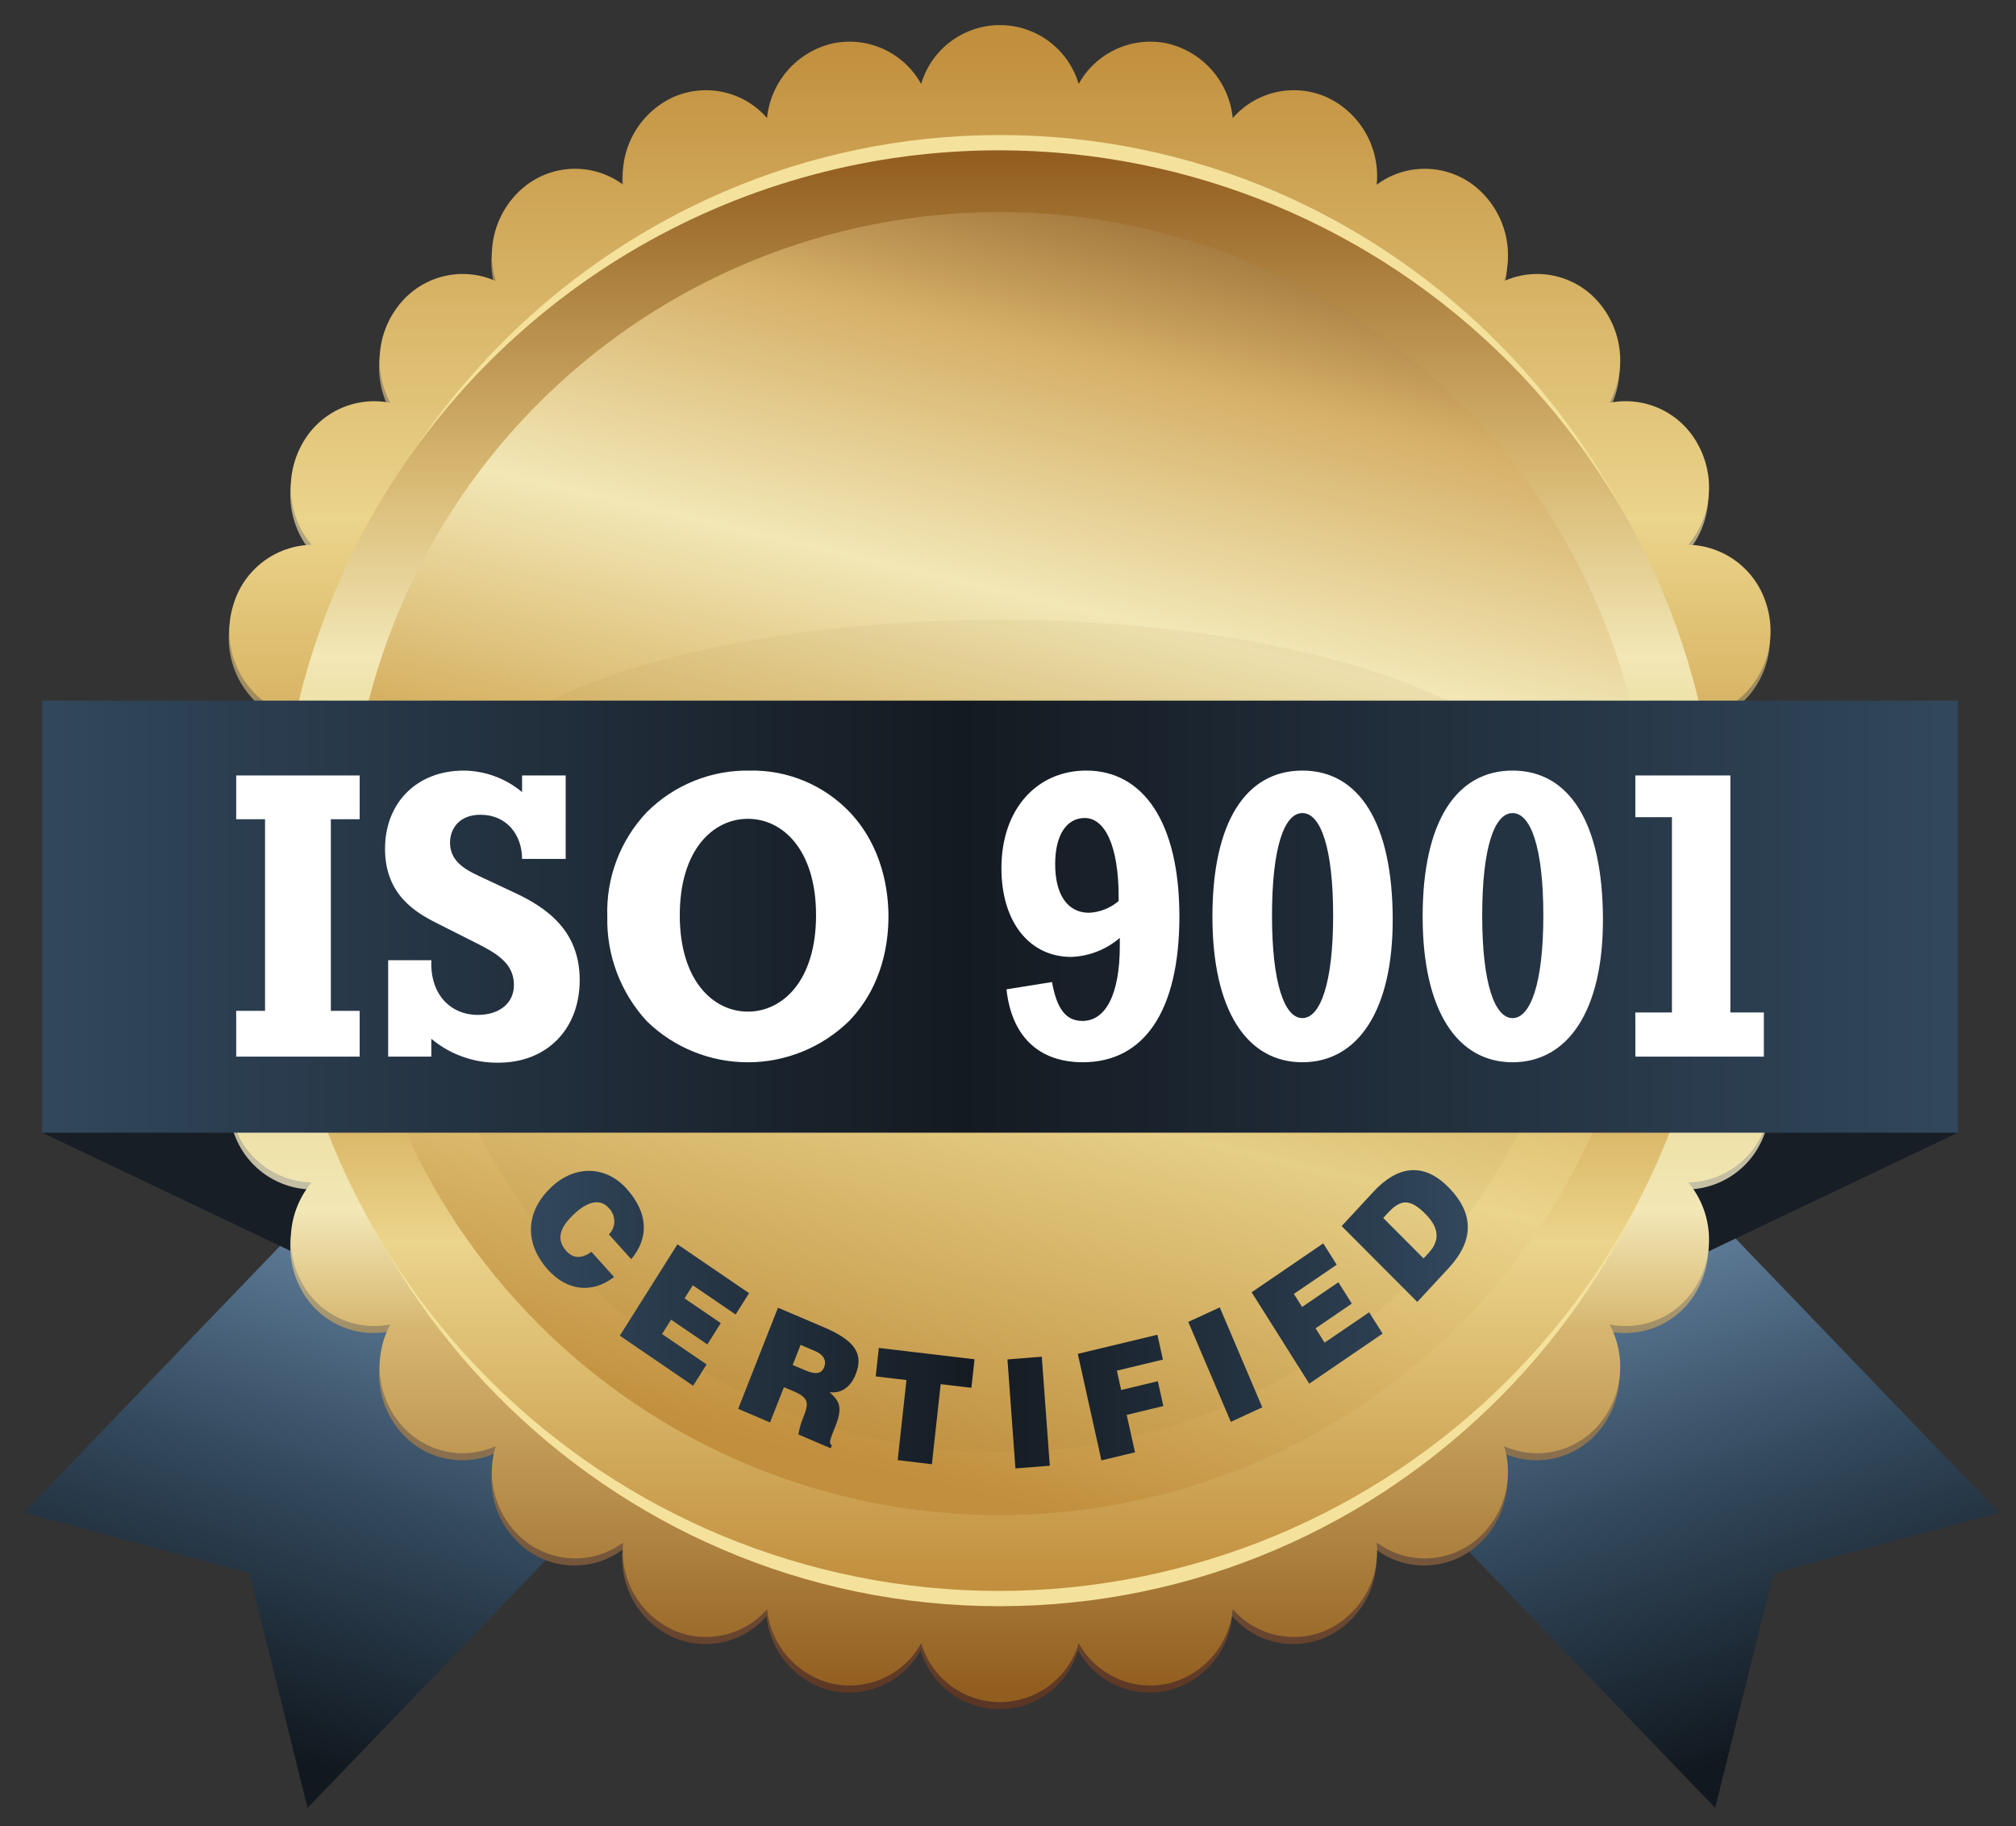
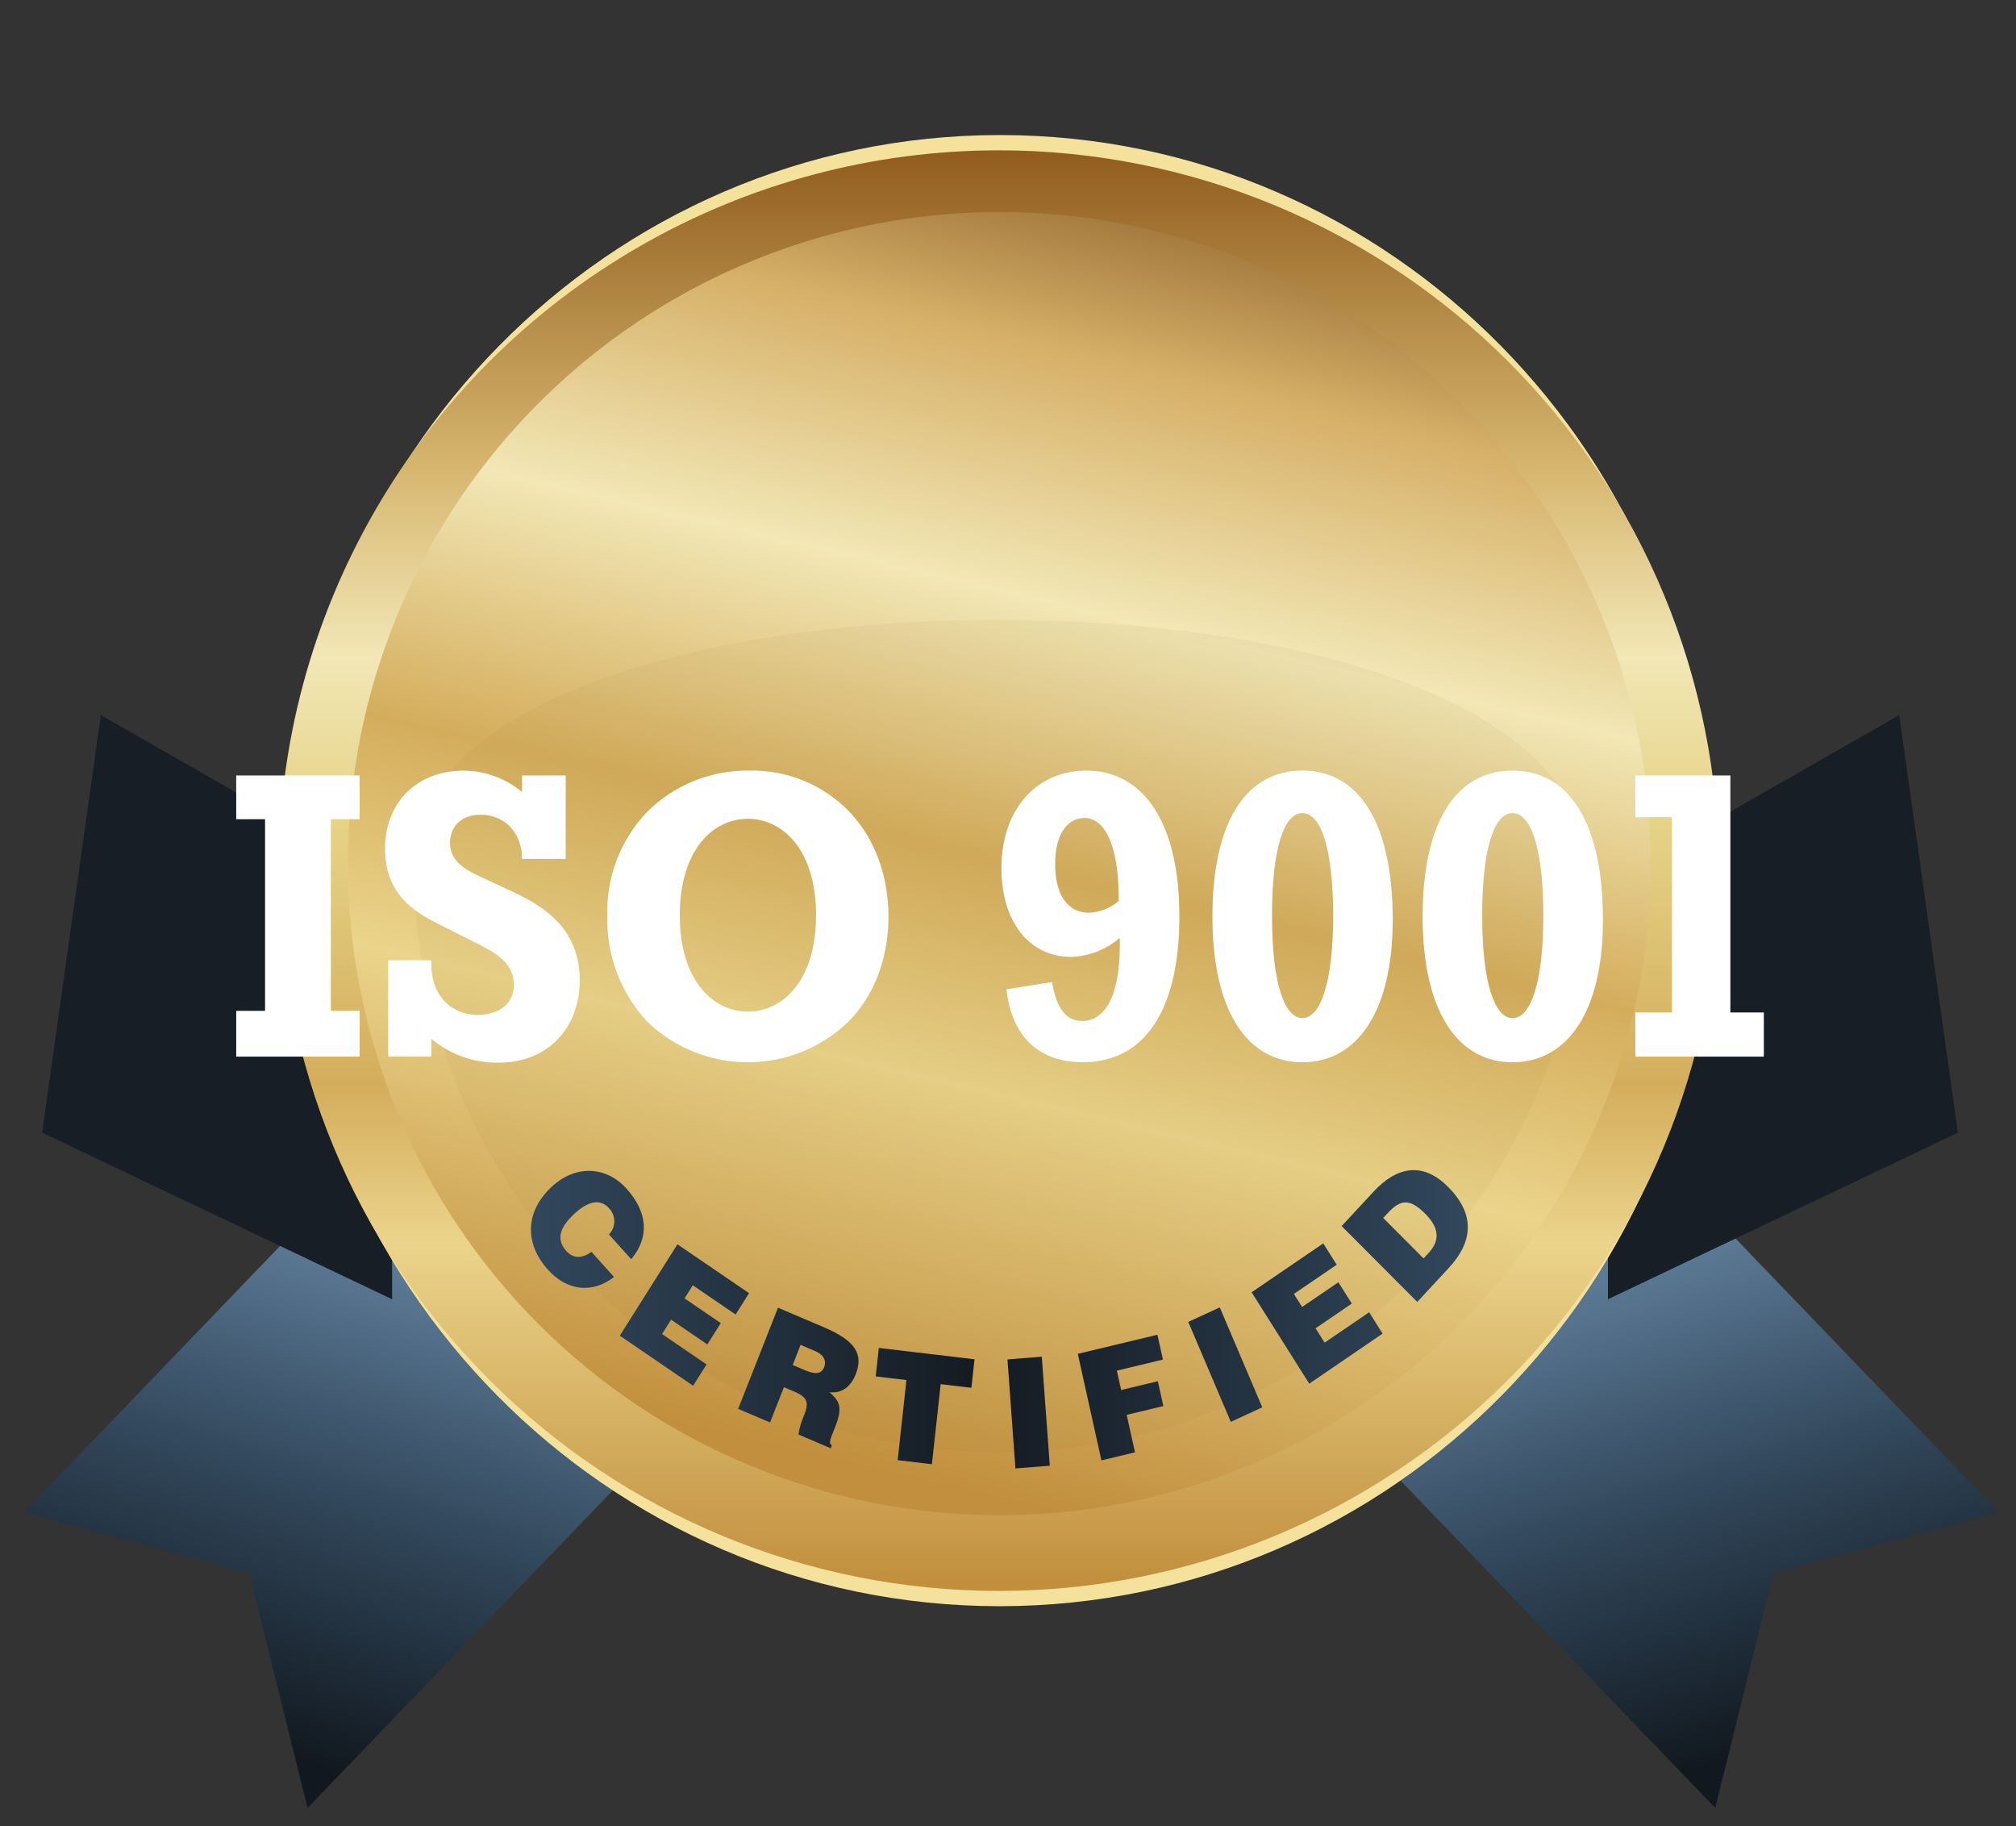
<svg xmlns="http://www.w3.org/2000/svg" xmlns:xlink="http://www.w3.org/1999/xlink" width="297" height="269" viewBox="0 0 297 269">
  <rect x="0" y="0" width="297" height="269" fill="#333333" stroke="none" />
  <defs>
    <clipPath id="clip-path">
      <path id="Path_62924" data-name="Path 62924" d="M2135.049,1908.628,2058.3,1828.79l-41.816,43.5,76.755,79.839,8.58-34.57Z" transform="translate(-2016.48 -1828.79)" fill="none" />
    </clipPath>
    <linearGradient id="linear-gradient" x1="0.637" y1="0.951" x2="0.455" y2="0.351" gradientUnits="objectBoundingBox">
      <stop offset="0" stop-color="#11181f" />
      <stop offset="0.51" stop-color="#32485c" />
      <stop offset="1" stop-color="#617f9c" />
    </linearGradient>
    <clipPath id="clip-path-2">
      <path id="Path_62926" data-name="Path 62926" d="M310.15,1908.628,386.9,1828.79l41.816,43.5-76.755,79.839-8.58-34.57Z" transform="translate(-310.15 -1828.79)" fill="none" />
    </clipPath>
    <linearGradient id="linear-gradient-2" x1="0.363" y1="0.95" x2="0.545" y2="0.351" xlink:href="#linear-gradient" />
    <clipPath id="clip-path-3">
      <path id="Path_62928" data-name="Path 62928" d="M715.728,474.62a11.922,11.922,0,0,1,13.99-3,12.822,12.822,0,0,1,7.212,12.822,11.87,11.87,0,0,1,14.284.088,13.031,13.031,0,0,1,4.492,14.1,11.93,11.93,0,0,1,13.955,3.173,13.146,13.146,0,0,1,1.575,14.765,12.083,12.083,0,0,1,13.014,6.125,13.147,13.147,0,0,1-1.413,14.785,12.311,12.311,0,0,1,11.508,8.8,13.035,13.035,0,0,1-4.334,14.155,12.581,12.581,0,0,1,9.495,11.1,12.834,12.834,0,0,1-7.069,12.908,12.836,12.836,0,0,1,7.069,12.91,12.572,12.572,0,0,1-9.495,11.1,13.042,13.042,0,0,1,4.334,14.158,12.306,12.306,0,0,1-11.508,8.8,13.151,13.151,0,0,1,1.412,14.787,12.078,12.078,0,0,1-13.014,6.12,13.147,13.147,0,0,1-1.576,14.768,11.916,11.916,0,0,1-13.953,3.17,13.034,13.034,0,0,1-4.493,14.106,11.863,11.863,0,0,1-14.28.087,12.831,12.831,0,0,1-7.216,12.822,11.918,11.918,0,0,1-13.985-3,12.568,12.568,0,0,1-9.622,10.982,12.072,12.072,0,0,1-13.079-5.964,12.1,12.1,0,0,1-23.208,0,12.075,12.075,0,0,1-13.084,5.962,12.564,12.564,0,0,1-9.616-10.981,11.923,11.923,0,0,1-13.99,3,12.821,12.821,0,0,1-7.211-12.82,11.868,11.868,0,0,1-14.284-.09,13.024,13.024,0,0,1-4.491-14.1,11.925,11.925,0,0,1-13.955-3.174,13.141,13.141,0,0,1-1.574-14.764A12.08,12.08,0,0,1,578.6,646.19a13.142,13.142,0,0,1,1.412-14.784,12.311,12.311,0,0,1-11.508-8.8,13.034,13.034,0,0,1,4.334-14.155,12.57,12.57,0,0,1-9.495-11.1,12.83,12.83,0,0,1,7.07-12.907,12.835,12.835,0,0,1-7.07-12.909,12.576,12.576,0,0,1,9.5-11.1,13.038,13.038,0,0,1-4.335-14.157,12.308,12.308,0,0,1,11.507-8.8A13.152,13.152,0,0,1,578.6,522.69a12.083,12.083,0,0,1,13.014-6.123,13.145,13.145,0,0,1,1.575-14.765,11.921,11.921,0,0,1,13.955-3.173,13.028,13.028,0,0,1,4.491-14.1,11.865,11.865,0,0,1,14.282-.088,12.823,12.823,0,0,1,7.213-12.821,11.923,11.923,0,0,1,13.987,3,12.569,12.569,0,0,1,9.62-10.981,12.073,12.073,0,0,1,13.082,5.961,12.1,12.1,0,0,1,23.207,0,12.075,12.075,0,0,1,13.082-5.96,12.562,12.562,0,0,1,9.617,10.982" transform="translate(-563.279 -460.94)" fill="none" />
    </clipPath>
    <linearGradient id="linear-gradient-3" x1="0.5" y1="0.002" x2="0.5" y2="1" gradientUnits="objectBoundingBox">
      <stop offset="0" stop-color="#836334" />
      <stop offset="0.29" stop-color="#b4a984" />
      <stop offset="0.43" stop-color="#98804f" />
      <stop offset="0.56" stop-color="#b0a780" />
      <stop offset="0.71" stop-color="#c8c3aa" />
      <stop offset="0.78" stop-color="#9f8c63" />
      <stop offset="1" stop-color="#5c3624" />
    </linearGradient>
    <clipPath id="clip-path-4">
-       <path id="Path_62929" data-name="Path 62929" d="M716.543,464.361a11.922,11.922,0,0,1,13.989-3,12.818,12.818,0,0,1,7.211,12.821,11.871,11.871,0,0,1,14.285.088,13.032,13.032,0,0,1,4.493,14.1,11.929,11.929,0,0,1,13.954,3.174,13.144,13.144,0,0,1,1.575,14.764,12.084,12.084,0,0,1,13.014,6.125,13.145,13.145,0,0,1-1.412,14.784,12.316,12.316,0,0,1,11.508,8.8,13.039,13.039,0,0,1-4.335,14.156,12.581,12.581,0,0,1,9.5,11.1,12.839,12.839,0,0,1-7.07,12.909,12.84,12.84,0,0,1,7.07,12.911,12.575,12.575,0,0,1-9.5,11.1,13.044,13.044,0,0,1,4.335,14.158,12.308,12.308,0,0,1-11.508,8.8,13.151,13.151,0,0,1,1.41,14.787,12.079,12.079,0,0,1-13.014,6.121,13.146,13.146,0,0,1-1.575,14.768,11.919,11.919,0,0,1-13.953,3.171,13.034,13.034,0,0,1-4.494,14.1,11.865,11.865,0,0,1-14.28.087,12.827,12.827,0,0,1-7.215,12.823A11.917,11.917,0,0,1,716.545,684a12.57,12.57,0,0,1-9.622,10.982,12.071,12.071,0,0,1-13.079-5.964,12.1,12.1,0,0,1-23.208,0,12.074,12.074,0,0,1-13.085,5.961A12.562,12.562,0,0,1,647.934,684a11.922,11.922,0,0,1-13.991,3,12.818,12.818,0,0,1-7.21-12.819,11.871,11.871,0,0,1-14.285-.09,13.026,13.026,0,0,1-4.491-14.1A11.924,11.924,0,0,1,594,656.821a13.141,13.141,0,0,1-1.574-14.764,12.078,12.078,0,0,1-13.014-6.125,13.14,13.14,0,0,1,1.413-14.784,12.311,12.311,0,0,1-11.508-8.8,13.032,13.032,0,0,1,4.334-14.155,12.571,12.571,0,0,1-9.5-11.1,12.833,12.833,0,0,1,7.071-12.907,12.836,12.836,0,0,1-7.071-12.91,12.576,12.576,0,0,1,9.5-11.1,13.035,13.035,0,0,1-4.335-14.157,12.307,12.307,0,0,1,11.5-8.8,13.153,13.153,0,0,1-1.41-14.784,12.081,12.081,0,0,1,13.014-6.123A13.145,13.145,0,0,1,594,491.544a11.926,11.926,0,0,1,13.956-3.174,13.029,13.029,0,0,1,4.49-14.1,11.867,11.867,0,0,1,14.282-.088,12.822,12.822,0,0,1,7.212-12.821,11.921,11.921,0,0,1,13.987,3,12.568,12.568,0,0,1,9.619-10.981,12.071,12.071,0,0,1,13.083,5.961,12.1,12.1,0,0,1,23.207,0,12.074,12.074,0,0,1,13.082-5.961,12.566,12.566,0,0,1,9.617,10.982" transform="translate(-564.089 -450.68)" fill="none" />
-     </clipPath>
+       </clipPath>
    <linearGradient id="linear-gradient-4" x1="0.5" y1="0.002" x2="0.5" y2="1" gradientUnits="objectBoundingBox">
      <stop offset="0" stop-color="#c18f3d" />
      <stop offset="0.29" stop-color="#ebd48b" />
      <stop offset="0.43" stop-color="#d4ad5c" />
      <stop offset="0.56" stop-color="#e6d488" />
      <stop offset="0.71" stop-color="#f2e7b6" />
      <stop offset="0.78" stop-color="#d7b770" />
      <stop offset="1" stop-color="#925e1f" />
    </linearGradient>
    <clipPath id="clip-path-5">
      <path id="Path_62930" data-name="Path 62930" d="M908.961,716.981c0-58.6-46.745-106.1-104.406-106.1s-104.4,47.5-104.4,106.1H908.962Z" transform="translate(-700.15 -610.88)" fill="none" />
    </clipPath>
    <clipPath id="clip-path-6">
      <path id="Path_62931" data-name="Path 62931" d="M905.8,1705.34c0,58.6-46.875,106.1-104.7,106.1s-104.7-47.5-104.7-106.1Z" transform="translate(-696.4 -1705.34)" fill="none" />
    </clipPath>
    <clipPath id="clip-path-7">
      <path id="Path_62932" data-name="Path 62932" d="M787.748,633.12a106.1,106.1,0,1,1-106.2,106.1,106.149,106.149,0,0,1,106.2-106.1" transform="translate(-681.55 -633.12)" fill="none" />
    </clipPath>
    <linearGradient id="linear-gradient-5" x1="0.5" y1="1" x2="0.5" gradientUnits="objectBoundingBox">
      <stop offset="0" stop-color="#c18f3d" />
      <stop offset="0.24" stop-color="#ebd48b" />
      <stop offset="0.35" stop-color="#d4ad5c" />
      <stop offset="0.54" stop-color="#e6d488" />
      <stop offset="0.65" stop-color="#f2e7b6" />
      <stop offset="0.78" stop-color="#d7b770" />
      <stop offset="1" stop-color="#925e1f" />
    </linearGradient>
    <clipPath id="clip-path-8">
      <path id="Path_62933" data-name="Path 62933" d="M878.78,723.11a95.973,95.973,0,1,1-96.061,95.973A96.017,96.017,0,0,1,878.78,723.11" transform="translate(-782.72 -723.11)" fill="none" />
    </clipPath>
    <linearGradient id="linear-gradient-6" x1="0.395" y1="0.97" x2="0.637" y2="-0.06" gradientUnits="objectBoundingBox">
      <stop offset="0" stop-color="#c18f3d" />
      <stop offset="0.29" stop-color="#ebd48b" />
      <stop offset="0.456" stop-color="#d4ad5c" />
      <stop offset="0.65" stop-color="#f2e7b6" />
      <stop offset="0.831" stop-color="#d6b068" />
      <stop offset="1" stop-color="#865825" />
    </linearGradient>
    <clipPath id="clip-path-9">
      <path id="Path_62934" data-name="Path 62934" d="M1100.333,2150.1l4.529.535-1.293,11.8,5.041.6,1.292-11.795,4.528.536.461-4.2-14.1-1.67-.46,4.2Zm-12.087,2.195c2.188.932,2.254,1.707,1.487,3.654a10.968,10.968,0,0,0-.788,2.707l4.755,2.026.178-.457c-.554-.235-.235-.873.531-2.817,1.181-3,.412-3.763-.871-4.986,1.857.233,3.163-.9,3.841-2.617,1.138-2.9.1-4.912-4.678-6.944l-6.765-2.881-5.864,14.9,4.694,2,2.045-5.195,1.433.61Zm1.018-6.839,2.191.934c1.093.466,1.694,1.3,1.279,2.355-.407,1.035-1.331,1.076-2.784.459l-1.848-.786,1.163-2.961Zm-15.831,6.021,1.983-3.143-6.56-4.477,1.333-2.111,5.338,3.641,1.981-3.14-5.338-3.643,1.214-1.925,6.31,4.3,1.982-3.14-10.552-7.2-8.489,13.462,10.8,7.373Zm111.309-17.336c3.448-3.719,4.094-7.765-.1-11.971-3.667-3.678-7.488-3.036-10.95.7l-4.716,5.086,11.141,11.176,4.625-4.99Zm-9.644-7.378.672-.723c1.881-2.029,3.229-2.2,5.55.131,2.1,2.113,2.107,3.977.466,5.748l-.746.8-5.942-5.961Zm-.09,17.032-1.981-3.142-6.56,4.476-1.334-2.113,5.339-3.643-1.979-3.141-5.34,3.641-1.214-1.925,6.311-4.3-1.983-3.141-10.552,7.2,8.489,13.463,10.8-7.37Zm-17.723,10.863-6.264-14.724-4.64,2.137,6.265,14.723Zm-18.754,6.623-1.222-5.513,5.4-1.3-.811-3.661-5.405,1.3-.632-2.854,6.786-1.628-.812-3.661-11.729,2.814,3.479,15.688Zm-12.553,1.973L1124.8,2147.2l-5.058.4,1.175,16.054,5.06-.4Zm-61.66-30.422c2.625-3.138,2.528-6.813-.705-10.4-2.953-3.28-7.547-3.643-11.206-.082-3.671,3.576-3.847,8.158-.351,12.042,2.791,3.1,6.5,3.562,9.729,1.061l-3.334-3.705c-1.215.906-2.576,1.129-3.692-.109-1.763-1.96-.594-3.771.99-5.314,2.182-2.125,4.03-2.4,5.25-1.04a2.747,2.747,0,0,1,.028,3.9l3.29,3.656Z" transform="translate(-1049.54 -2119.72)" fill="none" />
    </clipPath>
    <linearGradient id="linear-gradient-7" x1="0.007" y1="0.5" x2="0.991" y2="0.5" gradientUnits="objectBoundingBox">
      <stop offset="0" stop-color="#31475c" />
      <stop offset="0.48" stop-color="#141a21" />
      <stop offset="1" stop-color="#31475c" />
    </linearGradient>
    <clipPath id="clip-path-10">
-       <rect id="Rectangle_205" data-name="Rectangle 205" width="282.23" height="63.646" fill="none" />
-     </clipPath>
+       </clipPath>
    <linearGradient id="linear-gradient-8" x1="0" y1="0.5" x2="1" y2="0.5" xlink:href="#linear-gradient-7" />
    <clipPath id="clip-path-11">
      <path id="Path_62935" data-name="Path 62935" d="M825.975,1579.411h18.931v-6.5h-4.934V1538h-14v6.146h5.392v28.763h-5.392Zm-18.089-5.67c-2.637,0-4.474-5.132-4.474-15.1s1.779-15.1,4.474-15.1,4.533,5.132,4.533,15.1S810.526,1573.741,807.886,1573.741ZM821.2,1559.3c0-14.383-4.991-22.02-13.31-22.02s-13.252,7.579-13.252,21.483,5.106,21.48,13.252,21.48S821.2,1572.668,821.2,1559.3Zm-44.28,14.439c-2.638,0-4.474-5.132-4.474-15.1s1.779-15.1,4.474-15.1,4.532,5.132,4.532,15.1S779.555,1573.741,776.916,1573.741Zm13.31-14.439c0-14.383-4.991-22.02-13.31-22.02s-13.252,7.579-13.252,21.483,5.106,21.48,13.252,21.48S790.226,1572.668,790.226,1559.3Zm-40.378-2.805a7.254,7.254,0,0,1-4.36,1.729c-3.1,0-4.991-2.567-4.991-7.161,0-4.355,1.721-6.8,4.359-6.8,2.925,0,4.992,4,4.992,11.636Zm-9.811,11.933-6.711,1.074c.746,6.921,4.76,10.74,11.244,10.74,9.007,0,14.227-7.518,14.227-21.48s-5.392-21.483-13.711-21.483c-7.286,0-12.507,5.67-12.507,14.379,0,8.058,4.247,13.07,10.269,13.07a11.621,11.621,0,0,0,7.173-2.805v1.134c0,7.28-2.124,11.1-5.507,11.1C742.046,1574.157,740.727,1572.31,740.037,1568.43Zm-44.806,4.355c-5.1,0-10.037-4.536-10.037-14.2s4.933-14.2,10.037-14.2,10.039,4.536,10.039,14.2S700.338,1572.785,695.232,1572.785Zm.345-35.5a20.9,20.9,0,0,0-15.26,6.146,21.3,21.3,0,0,0-5.8,15.337,21.994,21.994,0,0,0,5.852,15.456,21.327,21.327,0,0,0,29.776-.062c5.049-5.25,5.793-11.753,5.793-15.393s-.8-10.206-5.736-15.4a19.816,19.816,0,0,0-14.629-6.086Zm-53.351,42.129h6.367v-2.626a15.1,15.1,0,0,0,9.867,3.522c7.171,0,11.992-4.952,11.992-12.173s-4.762-10.621-9.638-12.89l-5.222-2.448c-2.064-.954-4.244-2.206-4.244-4.892,0-2.029,1.32-4.119,4.476-4.119,3.9,0,6.137,2.985,6.137,6.5h6.426V1538h-6.426v2.448a13.537,13.537,0,0,0-8.6-3.164c-6.941,0-11.588,4.774-11.588,11.516s4.473,9.371,7.688,10.981l5.679,2.865c3.1,1.551,5.622,3.043,5.622,6.206,0,2.685-2.122,4.415-5.334,4.415-3.959,0-7.057-2.984-6.828-8.055h-6.367v14.2Zm-22.376,0h18.186v-6.743h-4.245v-28.224h4.245V1538H619.85v6.446H624.1v28.224H619.85Z" transform="translate(-619.85 -1537.28)" fill="none" />
    </clipPath>
    <clipPath id="clip-path-12">
-       <path id="Path_62937" data-name="Path 62937" d="M1203.857,942.644h2.908v-9.919h.033l2.493,9.919h2.357l2.494-9.919h.032v9.919h2.907V929.578h-4.551l-2.045,8.713h-.033l-2.044-8.713h-4.551Zm-11.4,0h9.62v-2.927h-6.53v-2.489h5.816v-2.637h-5.816V932.3h6.365v-2.727h-9.455Zm-1.363-13.067h-10.168v2.927h3.539v10.139h3.09V932.505h3.539Zm-20.772,8.674c0,3.349,2.444,4.669,5.152,4.669s5.168-1.062,5.168-4.375c0-2.361-1.729-3.244-3.44-3.769s-3.439-.7-3.439-1.721c0-.861.83-1.117,1.495-1.117.931,0,1.961.4,1.911,1.573h3.09c0-2.927-2.408-4.21-4.752-4.21s-4.833,1.118-4.833,3.971c0,2.417,1.8,3.248,3.471,3.771,1.712.534,3.407.732,3.407,1.9,0,.969-.965,1.335-1.895,1.335-1.331,0-2.176-.493-2.243-2.032h-3.092Zm.252-8.674h-3.506l-2.359,5.306-2.362-5.306h-3.5l4.32,8.2v4.868h3.091v-4.868l4.321-8.2Zm-21.785,8.674c0,3.349,2.442,4.669,5.153,4.669s5.165-1.062,5.165-4.375c0-2.361-1.729-3.244-3.437-3.769-1.724-.53-3.442-.7-3.442-1.721,0-.861.831-1.117,1.5-1.117.93,0,1.958.4,1.909,1.573h3.09c0-2.927-2.408-4.21-4.752-4.21s-4.834,1.118-4.834,3.971c0,2.417,1.8,3.248,3.472,3.771,1.709.534,3.405.732,3.405,1.9,0,.969-.964,1.335-1.894,1.335-1.331,0-2.177-.493-2.245-2.032h-3.089Zm96.672-27.477H1235.3V913.7h3.539v10.139h3.089V913.7h3.539Zm-21.748,13.069h2.907V915.7h.033l4.119,8.144h3.175V910.775h-2.907v8.054h-.033l-4.12-8.054h-3.174Zm-11.35,0h9.622v-2.928h-6.531v-2.489h5.818V915.79h-5.818V913.5h6.363v-2.727h-9.454v13.069Zm-15.37,0h2.907v-9.92h.036l2.491,9.92h2.359l2.493-9.92h.033v9.92h2.907V910.775h-4.552l-2.044,8.713h-.033l-2.044-8.713h-4.552v13.069Zm-11.4,0h9.622v-2.928h-6.531v-2.489h5.818V915.79h-5.818V913.5h6.363v-2.727H1185.6v13.069Zm-1.977-7.155h-4.985v2.524h2.159a2.469,2.469,0,0,1-2.725,1.976c-1.993,0-2.758-1.92-2.758-3.879s.765-3.878,2.758-3.878a2.122,2.122,0,0,1,2.341,1.793h3.092a5.07,5.07,0,0,0-5.37-4.723c-3.6,0-5.915,3.02-5.915,6.809s2.31,6.81,5.915,6.81a3.922,3.922,0,0,0,3.308-1.7l.182,1.429h1.995v-7.155Zm-17.579-2.289h.033l1.312,4.574h-2.691l1.346-4.574Zm-5.983,9.444h3.175l.748-2.342h4.139l.731,2.342h3.223l-4.437-13.069h-3.141l-4.437,13.069Zm-11.132,0h2.907V915.7h.033l4.121,8.144h3.175V910.775h-2.907v8.054h-.033l-4.122-8.054h-3.173v13.069Zm-6.9-9.444h.033l1.311,4.574h-2.691Zm-5.983,9.444h3.175l.748-2.342h4.138l.732,2.342h3.224l-4.434-13.069h-3.143l-4.437,13.069Zm-14.155,0h2.907v-9.92h.035l2.493,9.92h2.357l2.495-9.92h.031v9.92h2.908V910.775h-4.553l-2.044,8.713h-.033l-2.043-8.713h-4.551v13.069Zm98.75-31.869h-3.5l-2.362,5.306-2.358-5.306h-3.508l4.32,8.2v4.869h3.092v-4.869Zm-11.781,0h-10.17V894.9h3.539v10.139h3.09V894.9h3.541Zm-14.64,13.067h3.092V891.975h-3.092Zm-10.15,0h8.623v-2.927h-5.533V891.975h-3.089Zm-6.931-9.444h.033l1.313,4.576h-2.691Zm-5.983,9.444h3.175l.748-2.341h4.138l.732,2.341h3.223l-4.434-13.067h-3.144l-4.436,13.067Zm-.648-13.067h-3.092v7.871c0,1.682-.546,2.542-2.076,2.542s-2.077-.86-2.077-2.542v-7.871h-3.09v7.668c0,3.789,1.578,5.675,5.167,5.675s5.167-1.886,5.167-5.675v-7.668Zm-11.981,12.812-1.427-1.521a7.546,7.546,0,0,0,1.477-4.757c0-3.789-2.126-6.809-5.847-6.809s-5.852,3.019-5.852,6.809,2.128,6.809,5.852,6.809a5.424,5.424,0,0,0,2.758-.679l1.628,1.759Zm-6.115-3.479.931,1.006a1.941,1.941,0,0,1-.612.074c-1.995,0-2.759-1.921-2.759-3.879s.764-3.879,2.759-3.879,2.758,1.921,2.758,3.879a5.226,5.226,0,0,1-.531,2.452l-1.163-1.245Z" transform="translate(-1121.89 -891.7)" fill="none" />
+       <path id="Path_62937" data-name="Path 62937" d="M1203.857,942.644h2.908v-9.919h.033l2.493,9.919h2.357l2.494-9.919h.032v9.919h2.907V929.578h-4.551l-2.045,8.713h-.033l-2.044-8.713h-4.551Zm-11.4,0h9.62v-2.927h-6.53v-2.489h5.816v-2.637h-5.816V932.3h6.365v-2.727h-9.455Zm-1.363-13.067h-10.168v2.927h3.539v10.139h3.09V932.505h3.539Zm-20.772,8.674c0,3.349,2.444,4.669,5.152,4.669s5.168-1.062,5.168-4.375c0-2.361-1.729-3.244-3.44-3.769s-3.439-.7-3.439-1.721c0-.861.83-1.117,1.495-1.117.931,0,1.961.4,1.911,1.573h3.09c0-2.927-2.408-4.21-4.752-4.21s-4.833,1.118-4.833,3.971c0,2.417,1.8,3.248,3.471,3.771,1.712.534,3.407.732,3.407,1.9,0,.969-.965,1.335-1.895,1.335-1.331,0-2.176-.493-2.243-2.032h-3.092Zm.252-8.674h-3.506l-2.359,5.306-2.362-5.306h-3.5l4.32,8.2v4.868h3.091v-4.868l4.321-8.2Zm-21.785,8.674c0,3.349,2.442,4.669,5.153,4.669s5.165-1.062,5.165-4.375c0-2.361-1.729-3.244-3.437-3.769-1.724-.53-3.442-.7-3.442-1.721,0-.861.831-1.117,1.5-1.117.93,0,1.958.4,1.909,1.573h3.09c0-2.927-2.408-4.21-4.752-4.21s-4.834,1.118-4.834,3.971c0,2.417,1.8,3.248,3.472,3.771,1.709.534,3.405.732,3.405,1.9,0,.969-.964,1.335-1.894,1.335-1.331,0-2.177-.493-2.245-2.032h-3.089Zm96.672-27.477H1235.3V913.7h3.539v10.139h3.089V913.7h3.539Zm-21.748,13.069h2.907V915.7h.033l4.119,8.144h3.175V910.775h-2.907v8.054h-.033l-4.12-8.054h-3.174Zm-11.35,0h9.622v-2.928h-6.531v-2.489h5.818V915.79h-5.818V913.5h6.363v-2.727h-9.454v13.069Zm-15.37,0h2.907v-9.92h.036l2.491,9.92h2.359l2.493-9.92h.033v9.92h2.907V910.775h-4.552l-2.044,8.713h-.033l-2.044-8.713h-4.552v13.069Zh9.622v-2.928h-6.531v-2.489h5.818V915.79h-5.818V913.5h6.363v-2.727H1185.6v13.069Zm-1.977-7.155h-4.985v2.524h2.159a2.469,2.469,0,0,1-2.725,1.976c-1.993,0-2.758-1.92-2.758-3.879s.765-3.878,2.758-3.878a2.122,2.122,0,0,1,2.341,1.793h3.092a5.07,5.07,0,0,0-5.37-4.723c-3.6,0-5.915,3.02-5.915,6.809s2.31,6.81,5.915,6.81a3.922,3.922,0,0,0,3.308-1.7l.182,1.429h1.995v-7.155Zm-17.579-2.289h.033l1.312,4.574h-2.691l1.346-4.574Zm-5.983,9.444h3.175l.748-2.342h4.139l.731,2.342h3.223l-4.437-13.069h-3.141l-4.437,13.069Zm-11.132,0h2.907V915.7h.033l4.121,8.144h3.175V910.775h-2.907v8.054h-.033l-4.122-8.054h-3.173v13.069Zm-6.9-9.444h.033l1.311,4.574h-2.691Zm-5.983,9.444h3.175l.748-2.342h4.138l.732,2.342h3.224l-4.434-13.069h-3.143l-4.437,13.069Zm-14.155,0h2.907v-9.92h.035l2.493,9.92h2.357l2.495-9.92h.031v9.92h2.908V910.775h-4.553l-2.044,8.713h-.033l-2.043-8.713h-4.551v13.069Zm98.75-31.869h-3.5l-2.362,5.306-2.358-5.306h-3.508l4.32,8.2v4.869h3.092v-4.869Zm-11.781,0h-10.17V894.9h3.539v10.139h3.09V894.9h3.541Zm-14.64,13.067h3.092V891.975h-3.092Zm-10.15,0h8.623v-2.927h-5.533V891.975h-3.089Zm-6.931-9.444h.033l1.313,4.576h-2.691Zm-5.983,9.444h3.175l.748-2.341h4.138l.732,2.341h3.223l-4.434-13.067h-3.144l-4.436,13.067Zm-.648-13.067h-3.092v7.871c0,1.682-.546,2.542-2.076,2.542s-2.077-.86-2.077-2.542v-7.871h-3.09v7.668c0,3.789,1.578,5.675,5.167,5.675s5.167-1.886,5.167-5.675v-7.668Zm-11.981,12.812-1.427-1.521a7.546,7.546,0,0,0,1.477-4.757c0-3.789-2.126-6.809-5.847-6.809s-5.852,3.019-5.852,6.809,2.128,6.809,5.852,6.809a5.424,5.424,0,0,0,2.758-.679l1.628,1.759Zm-6.115-3.479.931,1.006a1.941,1.941,0,0,1-.612.074c-1.995,0-2.759-1.921-2.759-3.879s.764-3.879,2.759-3.879,2.758,1.921,2.758,3.879a5.226,5.226,0,0,1-.531,2.452l-1.163-1.245Z" transform="translate(-1121.89 -891.7)" fill="none" />
    </clipPath>
  </defs>
  <g id="ISO_icon" data-name="ISO icon" transform="translate(-27.801 -41.801)">
    <rect id="Rectangle_194" data-name="Rectangle 194" width="297" height="269" transform="translate(27.801 41.801)" fill="none" />
    <g id="Group_328" data-name="Group 328" transform="translate(203.729 184.763)" clip-path="url(#clip-path)">
      <rect id="Rectangle_195" data-name="Rectangle 195" width="118.57" height="123.335" fill="url(#linear-gradient)" />
    </g>
    <path id="Path_62925" data-name="Path 62925" d="M2662.614,1456.37l-42.914,24.537v61.513l51.557-24.538Z" transform="translate(-2355.016 -1309.241)" fill="#181e25" fill-rule="evenodd" />
    <g id="Group_331" data-name="Group 331" transform="translate(31.303 184.763)" clip-path="url(#clip-path-2)">
      <rect id="Rectangle_196" data-name="Rectangle 196" width="118.571" height="123.335" fill="url(#linear-gradient-2)" />
      <g id="Group_329" data-name="Group 329" transform="translate(29.608 -158.635)">
        <ellipse id="Ellipse_58" data-name="Ellipse 58" cx="29.95" cy="118.106" rx="29.95" ry="118.106" transform="translate(0 58.206) rotate(-76.34)" fill="#f4ebc3" />
      </g>
    </g>
    <path id="Path_62927" data-name="Path 62927" d="M345.593,1456.37l42.914,24.537v61.513l-51.557-24.538Z" transform="translate(-302.939 -1309.241)" fill="#181e25" fill-rule="evenodd" />
    <g id="Group_332" data-name="Group 332" transform="translate(56.882 46.541)" clip-path="url(#clip-path-3)">
-       <rect id="Rectangle_197" data-name="Rectangle 197" width="237.285" height="247.002" transform="translate(-0.494 -0.001)" fill="url(#linear-gradient-3)" />
-     </g>
+       </g>
    <g id="Group_334" data-name="Group 334" transform="translate(56.964 45.504)" clip-path="url(#clip-path-4)">
      <rect id="Rectangle_198" data-name="Rectangle 198" width="237.285" height="247.001" transform="translate(-0.492 0)" fill="url(#linear-gradient-4)" />
    </g>
    <g id="Group_335" data-name="Group 335" transform="translate(70.713 61.692)" clip-path="url(#clip-path-5)">
      <rect id="Rectangle_199" data-name="Rectangle 199" width="208.812" height="106.101" transform="translate(-0.001)" fill="#f4e29c" />
    </g>
    <g id="Group_336" data-name="Group 336" transform="translate(70.334 172.288)" clip-path="url(#clip-path-6)">
      <rect id="Rectangle_200" data-name="Rectangle 200" width="209.397" height="106.101" transform="translate(0 0)" fill="#f4e29c" />
    </g>
    <g id="Group_338" data-name="Group 338" transform="translate(68.833 63.94)" clip-path="url(#clip-path-7)">
      <rect id="Rectangle_201" data-name="Rectangle 201" width="212.397" height="212.204" transform="translate(0)" fill="url(#linear-gradient-5)" />
    </g>
    <g id="Group_339" data-name="Group 339" transform="translate(79.057 73.033)" clip-path="url(#clip-path-8)">
      <rect id="Rectangle_202" data-name="Rectangle 202" width="192.12" height="191.946" transform="translate(-0.001)" fill="url(#linear-gradient-6)" />
    </g>
    <path id="Path_62938" data-name="Path 62938" d="M172.291,86.7c0,47.883-38.569,86.7-86.145,86.7S0,134.583,0,86.7,172.291,38.817,172.291,86.7Z" transform="translate(88.784 82.306)" fill="#91642e" opacity="0.06" />
    <g id="Group_341" data-name="Group 341" transform="translate(106.019 214.161)" clip-path="url(#clip-path-9)">
      <rect id="Rectangle_203" data-name="Rectangle 203" width="140.276" height="45.16" transform="translate(-0.98 -1.226)" fill="url(#linear-gradient-7)" />
    </g>
    <g id="Group_342" data-name="Group 342" transform="translate(34.011 144.996)" clip-path="url(#clip-path-10)">
      <rect id="Rectangle_204" data-name="Rectangle 204" width="282.23" height="63.646" fill="url(#linear-gradient-8)" />
    </g>
    <g id="Group_343" data-name="Group 343" transform="translate(62.599 155.305)" clip-path="url(#clip-path-11)">
      <rect id="Rectangle_206" data-name="Rectangle 206" width="225.055" height="43.024" transform="translate(0 0.002)" fill="#fff" />
    </g>
    <g id="Group_345" data-name="Group 345" transform="translate(113.33 90.069)" clip-path="url(#clip-path-12)">
      <rect id="Rectangle_208" data-name="Rectangle 208" width="123.572" height="51.22" transform="translate(0.001 0)" fill="url(#linear-gradient-8)" />
    </g>
  </g>
</svg>